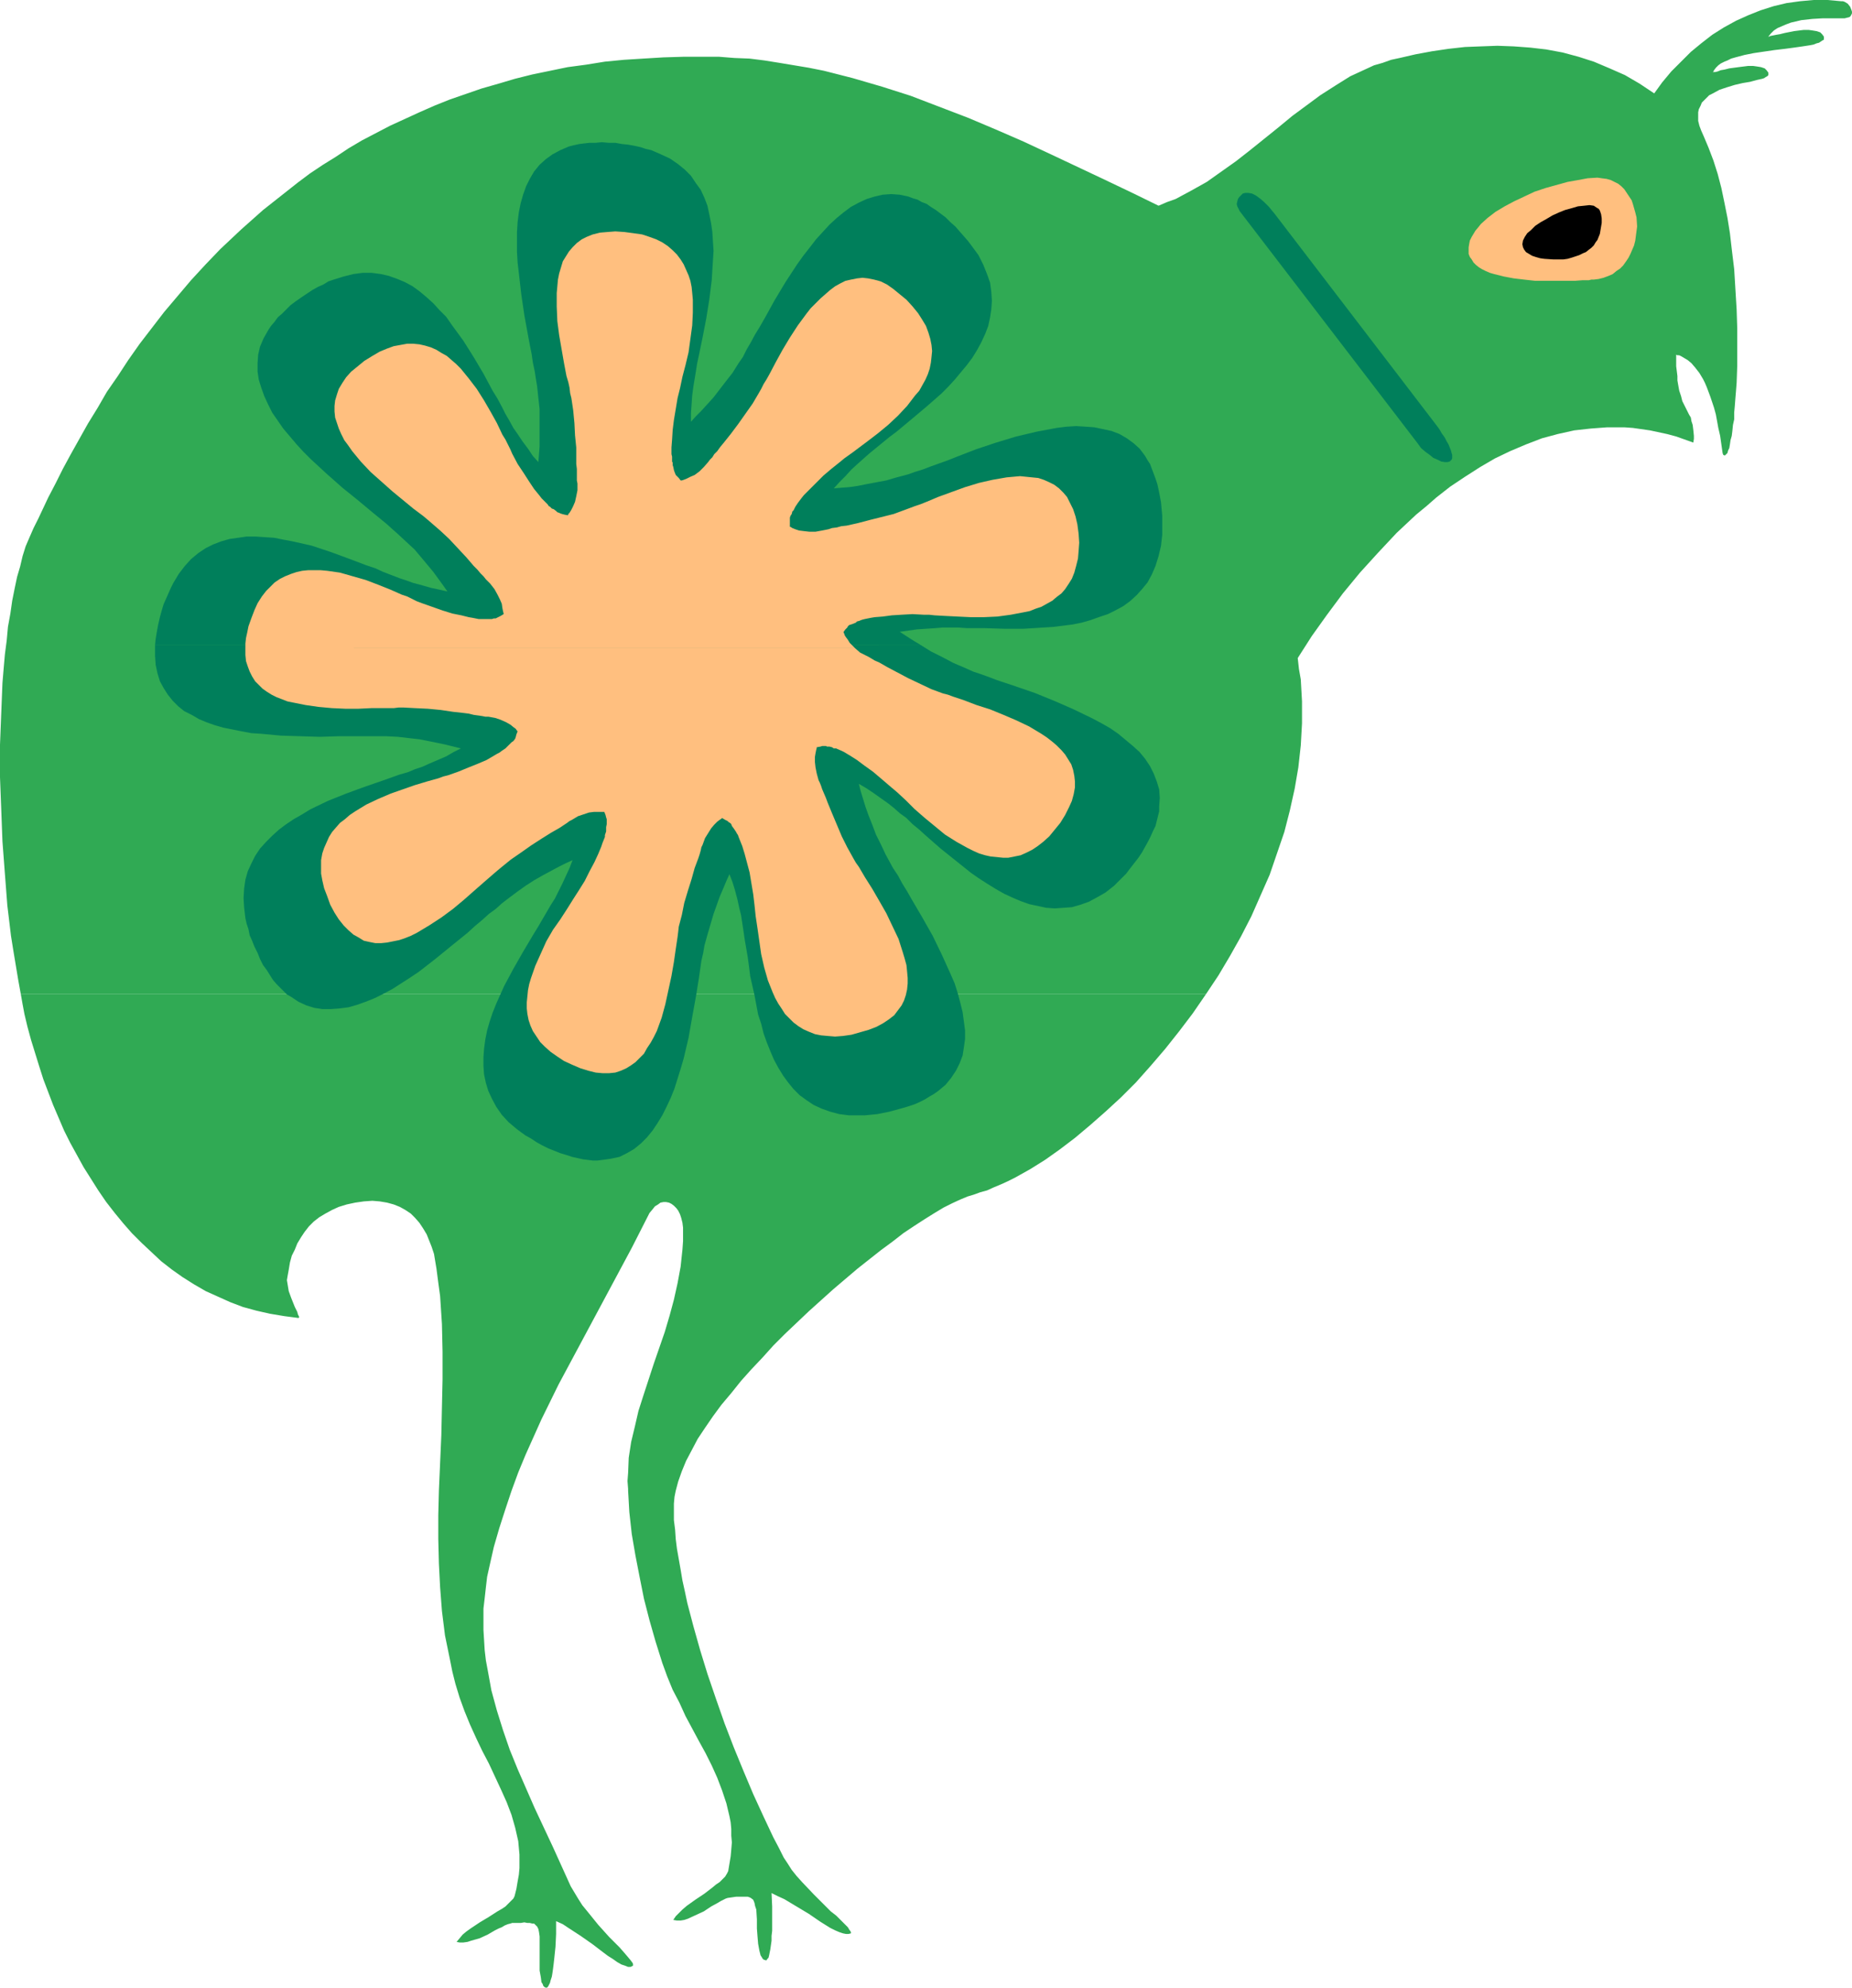
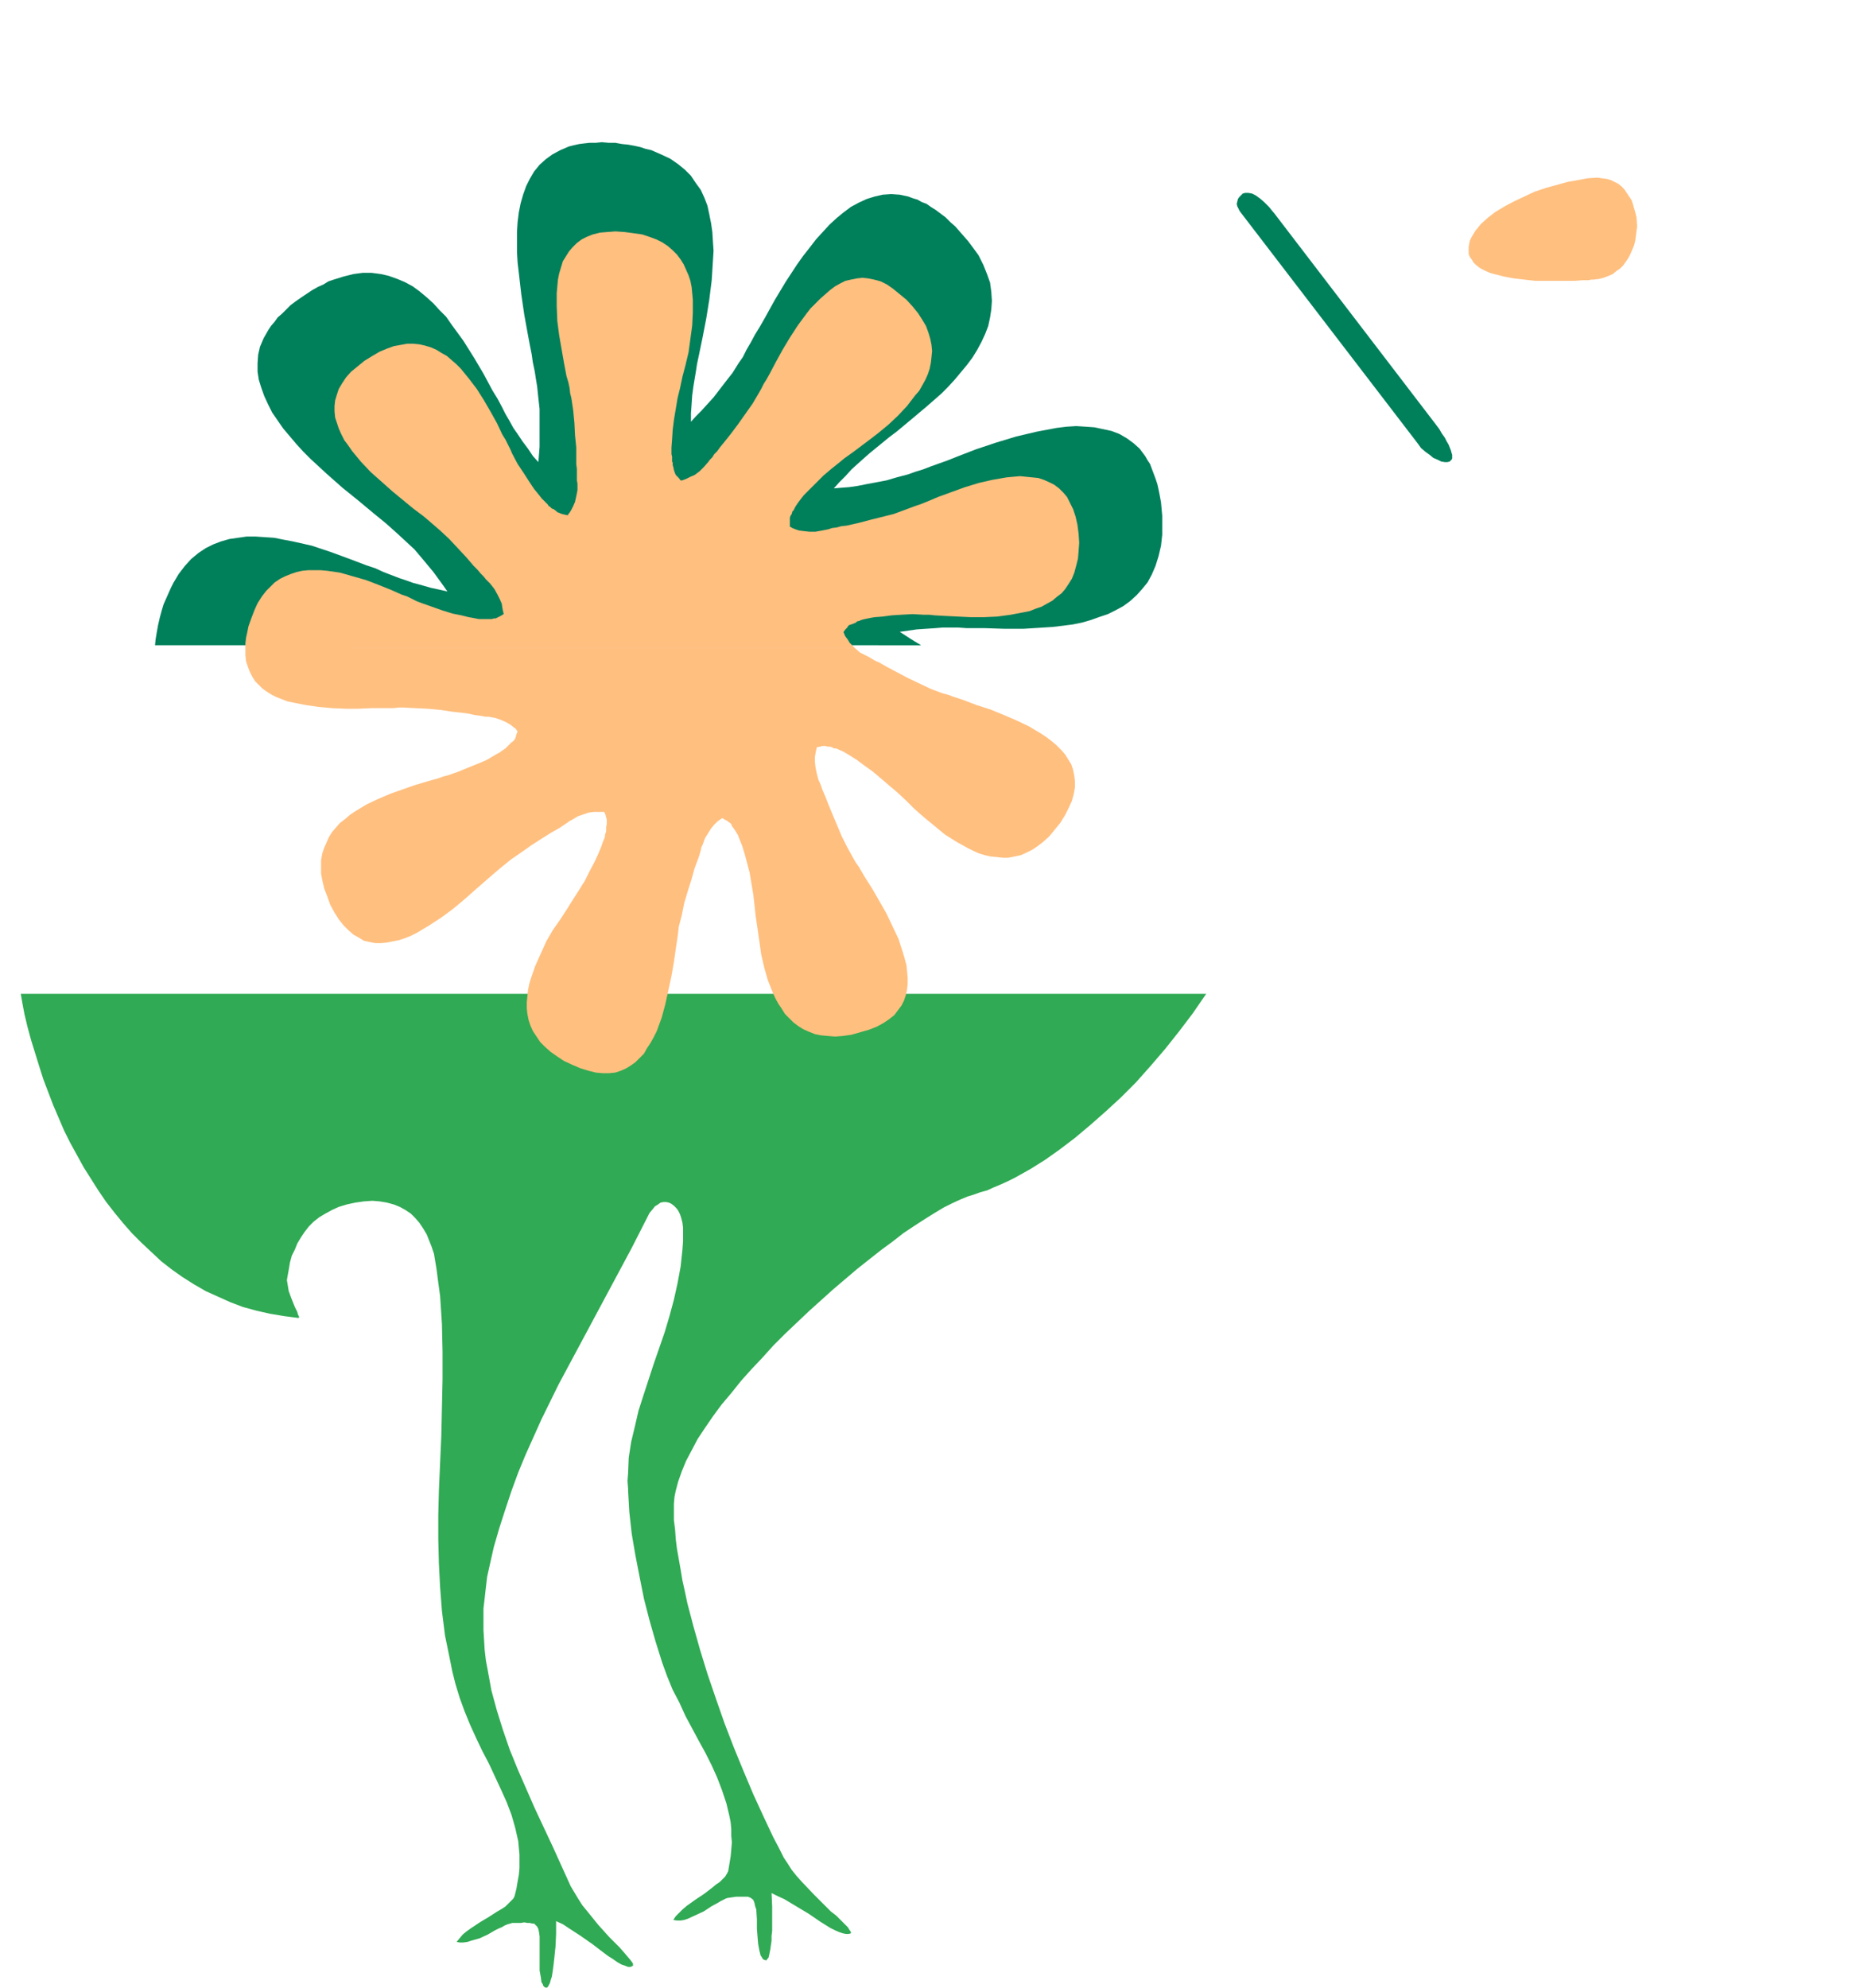
<svg xmlns="http://www.w3.org/2000/svg" xmlns:ns1="http://sodipodi.sourceforge.net/DTD/sodipodi-0.dtd" xmlns:ns2="http://www.inkscape.org/namespaces/inkscape" version="1.0" width="129.724mm" height="139.196mm" id="svg9" ns1:docname="Quail 1.wmf">
  <ns1:namedview id="namedview9" pagecolor="#ffffff" bordercolor="#000000" borderopacity="0.25" ns2:showpageshadow="2" ns2:pageopacity="0.0" ns2:pagecheckerboard="0" ns2:deskcolor="#d1d1d1" ns2:document-units="mm" />
  <defs id="defs1">
    <pattern id="WMFhbasepattern" patternUnits="userSpaceOnUse" width="6" height="6" x="0" y="0" />
  </defs>
  <path style="fill:#30aa54;fill-opacity:1;fill-rule:evenodd;stroke:none" d="m 5.494,263.048 0.485,2.747 0.485,2.585 0.808,3.393 0.97,3.555 2.101,6.786 1.131,3.555 1.293,3.393 1.293,3.393 1.454,3.393 1.454,3.393 1.616,3.232 1.778,3.232 1.778,3.232 1.939,3.07 1.939,3.07 2.101,3.07 2.262,2.908 2.262,2.747 2.262,2.585 2.586,2.585 2.586,2.424 2.586,2.424 2.909,2.262 2.747,1.939 3.07,1.939 3.07,1.777 3.232,1.454 3.232,1.454 3.394,1.293 3.555,0.969 3.555,0.808 3.878,0.646 3.717,0.485 0.162,-0.162 v -0.162 l -0.162,-0.323 -0.162,-0.323 -0.162,-0.646 -0.162,-0.323 -0.162,-0.323 -0.323,-0.646 -0.323,-0.808 -0.646,-1.616 -0.646,-1.777 -0.323,-1.939 -0.162,-0.969 0.162,-0.969 0.323,-1.777 0.323,-1.939 0.485,-1.777 0.808,-1.616 0.646,-1.616 0.97,-1.616 0.97,-1.454 1.131,-1.454 1.293,-1.293 1.454,-1.131 1.616,-0.969 1.778,-0.969 1.778,-0.808 2.101,-0.646 2.262,-0.485 2.262,-0.323 2.262,-0.162 1.939,0.162 1.939,0.323 1.778,0.485 1.616,0.646 1.454,0.808 1.454,0.969 1.131,1.131 1.131,1.293 0.97,1.454 0.97,1.616 0.646,1.616 0.646,1.616 0.646,1.939 0.323,1.939 0.323,1.939 0.485,3.716 0.485,3.555 0.485,7.433 0.162,7.271 v 7.433 l -0.162,7.271 -0.162,7.433 -0.646,14.704 -0.162,6.463 v 6.302 l 0.162,6.463 0.323,6.302 0.485,6.302 0.808,6.463 1.293,6.302 0.646,3.232 0.808,3.232 1.131,3.716 1.293,3.555 1.454,3.555 1.616,3.555 1.616,3.393 1.778,3.393 3.232,6.948 1.454,3.232 1.293,3.393 0.97,3.393 0.808,3.555 0.162,1.777 0.162,1.777 v 1.777 1.777 l -0.162,1.777 -0.323,1.777 -0.323,1.939 -0.485,1.939 -0.323,0.646 -0.646,0.646 -0.646,0.646 -0.808,0.808 -0.97,0.646 -1.131,0.646 -2.262,1.454 -2.424,1.454 -2.424,1.616 -1.131,0.808 -0.97,0.808 -0.808,0.969 -0.808,0.969 0.808,0.162 h 0.97 l 1.131,-0.162 0.97,-0.323 2.262,-0.646 2.101,-0.969 1.939,-1.131 0.97,-0.485 0.808,-0.323 0.808,-0.485 0.808,-0.323 0.646,-0.162 0.485,-0.162 h 1.131 1.131 l 0.97,-0.162 0.808,0.162 h 0.646 l 0.646,0.162 h 0.485 l 0.323,0.323 0.485,0.485 0.323,0.646 0.162,0.808 0.162,1.131 v 7.109 1.939 l 0.323,1.777 0.162,1.293 0.323,0.485 0.162,0.485 0.323,0.323 0.323,0.162 h 0.323 l 0.323,-0.323 0.162,-0.323 0.323,-0.646 0.162,-0.646 0.323,-0.969 0.162,-0.969 0.162,-1.131 0.162,-1.293 0.162,-1.454 0.323,-3.07 0.162,-3.393 v -3.393 l 1.778,0.808 1.454,0.969 3.232,2.1 3.232,2.262 2.747,2.101 1.293,0.969 1.293,0.808 1.131,0.808 1.131,0.646 0.97,0.323 0.808,0.323 h 0.646 l 0.646,-0.323 v 0 -0.323 -0.162 l -0.162,-0.323 -0.485,-0.646 -0.808,-0.969 -0.97,-1.131 -1.131,-1.293 -1.293,-1.293 -1.454,-1.454 -2.909,-3.232 -2.747,-3.393 -1.454,-1.777 -1.131,-1.777 -0.97,-1.616 -0.97,-1.616 -4.686,-10.341 -4.848,-10.341 -2.262,-5.17 -2.262,-5.17 -2.101,-5.17 -1.778,-5.17 -1.616,-5.17 -1.454,-5.332 -0.97,-5.332 -0.485,-2.585 -0.323,-2.747 -0.323,-5.332 v -2.747 -2.908 l 0.323,-2.747 0.323,-2.908 0.323,-2.747 0.646,-2.908 1.131,-5.009 1.454,-5.009 1.616,-5.009 1.616,-4.847 1.778,-4.847 1.939,-4.686 2.101,-4.686 2.101,-4.686 4.525,-9.21 4.848,-9.048 9.696,-18.097 4.848,-9.048 4.686,-9.21 0.808,-0.969 0.646,-0.808 0.808,-0.485 0.646,-0.485 0.808,-0.162 h 0.646 l 0.808,0.162 0.646,0.323 0.646,0.485 0.646,0.646 0.485,0.646 0.485,0.969 0.323,0.969 0.323,1.293 0.162,1.293 v 1.293 2.262 l -0.162,2.262 -0.485,4.524 -0.808,4.363 -0.97,4.363 -1.131,4.201 -1.293,4.363 -2.909,8.402 -2.747,8.402 -1.293,4.039 -0.97,4.201 -0.97,4.039 -0.646,4.201 -0.162,4.039 -0.162,2.101 0.162,2.1 v 0.485 l 0.323,5.655 0.646,5.817 0.97,5.655 1.131,5.817 1.131,5.655 1.454,5.655 1.616,5.655 1.778,5.655 1.293,3.555 1.454,3.555 1.778,3.393 1.616,3.555 3.555,6.625 1.778,3.232 1.616,3.232 1.454,3.232 1.293,3.393 1.131,3.393 0.808,3.393 0.323,1.616 0.162,1.777 v 1.777 l 0.162,1.777 -0.162,1.939 -0.162,1.777 -0.323,1.939 -0.323,1.939 -0.323,0.646 -0.485,0.808 -0.646,0.646 -0.808,0.808 -0.97,0.646 -0.97,0.808 -2.101,1.616 -2.424,1.616 -2.262,1.616 -1.131,0.969 -0.97,0.969 -0.808,0.808 -0.646,0.969 0.97,0.162 h 0.97 l 0.97,-0.162 0.97,-0.323 2.101,-0.969 2.101,-0.969 1.939,-1.293 1.778,-0.969 0.808,-0.485 0.646,-0.323 0.646,-0.323 0.485,-0.162 1.131,-0.162 1.131,-0.162 h 0.97 1.454 0.646 l 0.485,0.162 0.323,0.162 0.646,0.485 0.323,0.808 0.162,0.808 0.323,0.969 0.162,2.585 v 2.424 l 0.162,2.101 0.162,1.939 0.323,1.777 0.162,0.646 0.162,0.646 0.323,0.485 0.162,0.323 0.323,0.323 0.485,0.162 h 0.323 l 0.162,-0.323 0.323,-0.323 0.162,-0.646 0.162,-0.808 0.162,-0.808 0.162,-1.131 0.162,-1.131 v -1.293 l 0.162,-1.293 v -1.616 -1.454 -3.393 l -0.162,-3.555 1.616,0.808 1.778,0.808 3.232,1.939 3.232,1.939 3.07,2.1 1.293,0.808 1.293,0.808 1.293,0.646 1.131,0.485 0.97,0.323 0.808,0.162 h 0.646 l 0.646,-0.162 v -0.162 -0.162 l -0.162,-0.323 -0.162,-0.162 -0.485,-0.808 -0.808,-0.808 -1.131,-1.131 -0.485,-0.485 -0.646,-0.646 -1.454,-1.131 -1.454,-1.454 -3.07,-3.07 -3.07,-3.232 -1.454,-1.616 -1.293,-1.616 -1.131,-1.777 -0.97,-1.454 -1.293,-2.585 -1.454,-2.747 -2.586,-5.494 -2.747,-5.978 -2.586,-6.14 -2.586,-6.302 -2.424,-6.302 -2.262,-6.463 -2.262,-6.625 -1.939,-6.302 -1.778,-6.302 -1.616,-6.14 -0.646,-3.07 -0.646,-2.908 -0.485,-2.908 -0.485,-2.747 -0.485,-2.747 -0.323,-2.585 -0.162,-2.424 -0.323,-2.585 v -2.262 -2.1 l 0.162,-1.777 0.323,-1.616 0.646,-2.424 0.97,-2.747 1.131,-2.747 1.454,-2.747 1.616,-3.07 1.939,-2.908 2.101,-3.07 2.262,-3.07 2.586,-3.07 2.586,-3.232 2.747,-3.07 2.909,-3.07 2.909,-3.232 3.07,-3.07 6.302,-5.978 6.464,-5.817 3.232,-2.747 3.232,-2.747 3.07,-2.424 3.07,-2.424 3.07,-2.262 2.909,-2.262 2.909,-1.939 2.747,-1.777 2.586,-1.616 2.424,-1.454 2.262,-1.131 2.101,-0.969 1.939,-0.808 1.616,-0.485 1.778,-0.646 1.778,-0.485 1.778,-0.808 1.939,-0.808 1.778,-0.808 1.939,-0.969 4.04,-2.262 3.878,-2.424 3.878,-2.747 4.04,-3.07 4.04,-3.393 4.04,-3.555 4.04,-3.716 4.04,-4.039 3.878,-4.363 3.878,-4.524 3.717,-4.686 3.555,-4.686 3.555,-5.17 z" id="path1" />
-   <path style="fill:#30aa54;fill-opacity:1;fill-rule:evenodd;stroke:none" d="m 319.321,263.048 3.232,-4.847 3.07,-5.17 2.909,-5.17 2.747,-5.332 2.424,-5.494 2.424,-5.494 1.939,-5.655 1.939,-5.655 1.454,-5.655 1.293,-5.817 0.97,-5.655 0.646,-5.817 0.323,-5.817 v -5.817 l -0.323,-5.817 -0.485,-2.747 -0.323,-2.908 3.717,-5.817 4.04,-5.655 4.202,-5.655 4.525,-5.494 4.848,-5.332 4.848,-5.17 2.586,-2.424 2.586,-2.424 2.747,-2.262 2.586,-2.262 3.717,-2.908 3.878,-2.585 4.04,-2.585 3.878,-2.262 4.04,-1.939 4.202,-1.777 4.202,-1.616 4.202,-1.131 4.363,-0.969 4.363,-0.485 4.363,-0.323 h 2.262 2.262 l 2.262,0.162 2.262,0.323 2.262,0.323 2.262,0.485 2.262,0.485 2.424,0.646 2.262,0.808 2.262,0.808 0.162,-0.969 v -0.808 l -0.162,-1.616 -0.162,-1.293 -0.323,-0.969 -0.162,-0.969 -0.485,-0.808 -0.808,-1.616 -0.485,-0.969 -0.485,-0.969 -0.323,-1.293 -0.485,-1.454 -0.323,-1.777 -0.162,-0.969 v -1.131 l -0.162,-1.293 -0.162,-1.293 v -1.454 -1.616 0 l 0.323,0.162 h 0.485 l 0.646,0.323 0.808,0.485 0.808,0.485 0.97,0.808 0.97,1.131 1.131,1.454 0.97,1.616 0.485,0.969 0.485,1.131 0.485,1.293 0.485,1.293 0.485,1.454 0.485,1.454 0.485,1.777 0.323,1.777 0.323,1.777 0.485,2.1 0.323,2.262 0.323,2.262 0.162,0.485 0.323,0.162 h 0.162 l 0.323,-0.323 0.323,-0.323 0.162,-0.646 0.323,-0.646 0.162,-0.969 0.162,-1.131 0.323,-1.131 0.162,-1.293 0.162,-1.616 0.323,-1.454 v -1.777 l 0.162,-1.777 0.162,-2.1 0.162,-1.939 0.162,-2.1 0.162,-4.524 v -4.847 -5.009 l -0.162,-5.009 -0.323,-5.332 -0.323,-5.332 -0.646,-5.332 -0.485,-4.201 -0.646,-4.039 -0.808,-4.039 -0.808,-3.878 -0.97,-3.716 -1.131,-3.555 -1.293,-3.393 -1.293,-3.07 -0.646,-1.454 -0.485,-1.293 -0.323,-1.293 v -1.131 -1.131 l 0.162,-0.808 0.485,-0.969 0.323,-0.808 0.646,-0.646 0.646,-0.646 0.646,-0.646 0.97,-0.485 1.778,-0.969 1.939,-0.646 2.101,-0.646 2.101,-0.485 1.939,-0.323 1.778,-0.485 1.454,-0.323 0.485,-0.162 0.485,-0.323 0.323,-0.162 0.323,-0.323 V 19.551 19.228 l -0.485,-0.646 -0.485,-0.485 -0.97,-0.323 -0.97,-0.162 -1.131,-0.162 h -1.293 l -2.586,0.323 -2.424,0.323 -1.293,0.323 -0.97,0.162 -0.808,0.323 -0.646,0.162 h -0.485 l -0.162,0.162 0.323,-0.646 0.485,-0.646 0.646,-0.646 0.646,-0.485 0.97,-0.485 0.808,-0.323 0.97,-0.485 1.131,-0.323 2.424,-0.646 2.424,-0.485 5.494,-0.808 2.747,-0.323 2.424,-0.323 2.262,-0.323 2.101,-0.323 0.808,-0.162 0.808,-0.323 0.646,-0.162 0.485,-0.323 0.485,-0.323 0.323,-0.162 V 10.179 9.695 l -0.485,-0.646 -0.485,-0.485 -0.97,-0.323 -0.97,-0.162 -1.131,-0.162 h -1.293 l -2.586,0.323 -2.424,0.485 -1.293,0.323 -0.97,0.162 -0.808,0.162 -0.808,0.162 -0.323,0.162 h -0.162 l 0.646,-0.808 0.808,-0.808 0.97,-0.646 1.131,-0.485 1.131,-0.485 1.293,-0.485 2.747,-0.646 2.909,-0.323 2.747,-0.162 h 3.878 0.97 0.97 l 0.646,-0.162 0.646,-0.162 0.323,-0.323 0.162,-0.323 0.162,-0.323 v -0.485 l -0.162,-0.485 -0.323,-0.808 -0.646,-0.808 -0.808,-0.485 -0.485,-0.162 h -0.485 L 483.83,0 h -3.717 l -3.555,0.323 -3.555,0.485 -3.394,0.808 -3.555,1.131 -3.232,1.293 -3.232,1.454 -3.232,1.777 -3.07,1.939 -2.909,2.262 -2.747,2.262 -2.586,2.585 -2.586,2.585 -2.424,2.908 -2.101,2.908 -1.939,-1.293 -1.939,-1.293 -3.878,-2.262 -4.04,-1.777 -4.202,-1.777 -4.04,-1.293 -4.202,-1.131 -4.363,-0.808 -4.202,-0.485 -4.363,-0.323 -4.363,-0.162 -4.363,0.162 -4.202,0.162 -4.363,0.485 -4.363,0.646 -4.363,0.808 -4.202,0.969 -2.262,0.485 -2.262,0.808 -2.262,0.646 -2.101,0.969 -2.101,0.969 -2.101,0.969 -3.878,2.424 -4.04,2.585 -3.717,2.747 -3.717,2.747 -3.717,3.07 -7.434,5.978 -3.717,2.908 -3.878,2.747 -3.878,2.747 -4.04,2.262 -2.101,1.131 -2.101,1.131 -2.262,0.808 -2.262,0.969 -6.949,-3.393 -7.11,-3.393 -14.382,-6.786 -7.272,-3.393 -7.434,-3.232 -7.272,-3.07 -7.595,-2.908 -7.595,-2.908 -7.595,-2.424 -7.757,-2.262 -7.595,-1.939 -4.04,-0.808 -3.878,-0.646 -3.878,-0.646 -4.04,-0.646 -3.878,-0.485 -4.04,-0.162 -4.04,-0.323 h -4.04 -5.333 l -5.333,0.162 -5.333,0.323 -5.171,0.323 -5.01,0.485 -5.01,0.808 -4.848,0.646 -4.686,0.969 -4.686,0.969 -4.525,1.131 -4.363,1.293 -4.525,1.293 -4.202,1.454 -4.202,1.454 -4.04,1.616 -4.04,1.777 -3.878,1.777 -3.878,1.777 -3.717,1.939 -3.717,1.939 -3.555,2.101 -3.394,2.262 -3.394,2.101 -3.394,2.262 -3.232,2.424 -3.07,2.424 -3.07,2.424 -3.07,2.424 -2.909,2.585 -2.909,2.585 -5.494,5.17 -3.878,4.039 -3.878,4.201 -3.555,4.201 -3.555,4.201 -3.232,4.201 -3.232,4.201 -3.07,4.363 -2.747,4.201 -2.909,4.201 -2.424,4.201 -2.586,4.201 -2.262,4.039 -2.262,4.039 -2.101,3.878 -1.939,3.878 -1.939,3.716 -1.293,2.747 -1.293,2.747 -1.293,2.585 -1.131,2.585 -0.97,2.262 -0.808,2.585 -0.646,2.747 -0.808,2.747 -0.646,3.07 -0.646,3.232 -0.485,3.393 -0.646,3.555 -0.323,3.555 -0.485,3.716 -0.323,3.716 -0.323,3.878 -0.162,4.039 -0.162,4.039 L 0,197.124 v 8.564 l 0.323,8.402 0.323,8.564 0.646,8.564 0.646,8.402 0.97,8.079 0.646,4.039 0.646,3.878 0.646,3.878 0.646,3.555 z" id="path2" />
  <path style="fill:#ffbf7f;fill-opacity:1;fill-rule:evenodd;stroke:none" d="m 422.907,47.019 -2.586,0.162 -2.586,0.485 -2.747,0.485 -2.909,0.808 -2.909,0.808 -2.909,0.969 -2.747,1.293 -2.747,1.293 -2.424,1.293 -2.424,1.454 -2.101,1.616 -1.778,1.616 -0.646,0.808 -0.808,0.969 -0.485,0.808 -0.485,0.808 -0.485,0.969 -0.162,0.808 -0.162,0.969 v 0.808 0.969 l 0.323,0.808 0.485,0.646 0.485,0.808 0.646,0.646 0.808,0.646 0.808,0.485 0.97,0.485 1.131,0.485 1.131,0.323 2.586,0.646 2.586,0.485 2.747,0.323 2.909,0.323 h 2.909 5.333 2.262 l 2.101,-0.162 h 0.97 0.646 l 0.646,-0.162 h 0.646 l 1.293,-0.162 1.293,-0.323 1.293,-0.485 1.131,-0.485 0.97,-0.808 0.97,-0.646 0.808,-0.808 0.808,-1.131 0.646,-0.969 0.485,-0.969 0.485,-1.131 0.485,-1.131 0.323,-1.293 0.162,-1.293 0.323,-2.424 -0.162,-2.424 -0.323,-1.293 -0.323,-1.131 -0.323,-1.131 -0.323,-0.969 -0.646,-0.969 -0.646,-0.969 -0.646,-0.969 -0.808,-0.808 -0.808,-0.646 -0.97,-0.485 -0.97,-0.485 -1.131,-0.323 -1.293,-0.162 z" id="path3" />
-   <path style="fill:#000000;fill-opacity:1;fill-rule:evenodd;stroke:none" d="m 403.676,62.692 0.646,-0.969 0.97,-0.808 1.131,-1.131 1.454,-0.969 1.454,-0.808 1.616,-0.969 1.778,-0.808 1.616,-0.646 1.778,-0.485 1.616,-0.485 1.616,-0.162 1.454,-0.162 1.131,0.162 0.97,0.646 0.323,0.162 0.323,0.485 0.162,0.485 0.162,0.485 0.162,1.131 v 1.131 l -0.162,0.969 -0.162,0.969 -0.162,0.969 -0.323,0.808 -0.323,0.808 -0.485,0.646 -0.485,0.808 -0.646,0.646 -0.646,0.485 -0.808,0.646 -0.808,0.323 -0.97,0.485 -0.97,0.323 -0.97,0.323 -1.131,0.323 -1.131,0.162 h -2.586 l -2.424,-0.162 -1.131,-0.162 -1.131,-0.323 -0.97,-0.323 -0.808,-0.485 -0.808,-0.485 -0.485,-0.646 -0.323,-0.646 -0.162,-0.808 0.162,-0.969 z" id="path4" />
  <path style="fill:#007f5b;fill-opacity:1;fill-rule:evenodd;stroke:none" d="m 337.42,56.552 42.662,55.744 0.97,1.293 0.646,1.131 0.808,1.131 0.485,0.969 0.485,0.808 0.323,0.808 0.323,0.808 0.162,0.646 0.162,0.485 v 0.969 l -0.162,0.323 -0.485,0.485 -0.646,0.162 h -0.646 l -0.97,-0.162 -0.97,-0.485 -1.131,-0.485 -0.97,-0.808 -1.131,-0.808 -1.131,-0.969 -0.808,-1.131 -47.187,-61.561 -0.323,-0.646 -0.323,-0.646 -0.162,-0.646 0.162,-0.646 0.162,-0.646 0.323,-0.485 0.485,-0.485 0.485,-0.485 0.646,-0.162 h 0.808 l 0.97,0.162 0.97,0.485 1.131,0.808 1.131,0.969 0.646,0.646 0.646,0.646 0.646,0.808 z" id="path5" />
  <path style="fill:#007f5b;fill-opacity:1;fill-rule:evenodd;stroke:none" d="m 243.854,170.787 -1.616,-0.969 -1.293,-0.808 -2.747,-1.777 2.262,-0.323 2.262,-0.323 2.424,-0.162 2.424,-0.162 1.939,-0.162 h 4.202 l 2.262,0.162 h 4.848 l 5.01,0.162 h 5.171 l 5.171,-0.323 2.586,-0.162 2.586,-0.323 2.586,-0.323 2.424,-0.485 2.262,-0.646 2.262,-0.808 2.424,-0.808 1.939,-0.969 2.101,-1.131 1.778,-1.293 1.778,-1.616 1.454,-1.616 1.454,-1.777 1.131,-2.101 0.97,-2.262 0.808,-2.585 0.646,-2.747 0.323,-2.908 v -1.616 -1.777 -1.616 l -0.162,-1.777 -0.162,-1.777 -0.323,-1.777 -0.323,-1.616 -0.323,-1.454 -0.485,-1.454 -0.485,-1.293 -0.485,-1.293 -0.485,-1.293 -0.646,-0.969 -0.646,-1.131 -1.454,-1.939 -1.616,-1.454 -1.778,-1.293 -1.939,-1.131 -2.101,-0.808 -2.262,-0.485 -2.262,-0.485 -2.262,-0.162 -2.586,-0.162 -2.586,0.162 -2.586,0.323 -2.586,0.485 -2.586,0.485 -5.494,1.293 -5.333,1.616 -5.333,1.777 -5.01,1.939 -2.424,0.969 -2.262,0.808 -2.262,0.808 -2.101,0.808 -2.101,0.646 -1.778,0.646 -3.07,0.808 -2.747,0.808 -2.586,0.485 -2.586,0.485 -2.424,0.485 -2.262,0.323 -2.101,0.162 -1.939,0.162 1.454,-1.616 1.616,-1.616 1.616,-1.777 1.778,-1.616 1.454,-1.293 1.454,-1.293 1.778,-1.454 1.778,-1.454 1.778,-1.454 1.939,-1.454 3.878,-3.232 4.04,-3.393 3.878,-3.393 1.778,-1.777 1.778,-1.939 1.616,-1.939 1.616,-1.939 1.454,-1.939 1.293,-2.101 1.131,-2.101 0.97,-2.101 0.808,-2.101 0.485,-2.262 0.323,-2.101 0.162,-2.262 -0.162,-2.424 -0.323,-2.424 -0.808,-2.262 -0.97,-2.424 -1.293,-2.585 -1.778,-2.424 -0.97,-1.293 -1.131,-1.293 -1.131,-1.293 -1.131,-1.293 -1.293,-1.131 -1.293,-1.293 -1.293,-0.969 -1.293,-0.969 -1.293,-0.808 -1.131,-0.808 -1.293,-0.485 -1.131,-0.646 -1.131,-0.323 -1.293,-0.485 -2.262,-0.485 -2.262,-0.162 -2.262,0.162 -2.101,0.485 -2.101,0.646 -2.101,0.969 -2.101,1.131 -1.939,1.454 -1.778,1.454 -1.939,1.777 -1.778,1.939 -1.778,1.939 -1.616,2.101 -1.778,2.262 -1.616,2.262 -3.07,4.686 -2.909,4.847 -2.586,4.686 -1.293,2.262 -1.293,2.101 -1.131,2.101 -1.131,1.939 -0.97,1.939 -1.131,1.616 -1.616,2.585 -1.778,2.262 -1.616,2.101 -1.616,2.1 -1.616,1.777 -1.616,1.777 -1.454,1.454 -1.293,1.454 v -1.131 -1.131 l 0.162,-2.262 0.162,-2.424 0.323,-2.424 0.323,-1.939 0.323,-1.939 0.323,-2.101 0.485,-2.262 0.97,-4.686 0.97,-5.009 0.808,-5.009 0.646,-5.17 0.323,-5.17 0.162,-2.585 -0.162,-2.424 -0.162,-2.585 -0.323,-2.262 -0.485,-2.424 -0.485,-2.262 -0.808,-2.101 -0.97,-2.101 -1.293,-1.777 -1.293,-1.939 -1.616,-1.616 -1.778,-1.454 -2.101,-1.454 -2.424,-1.131 -2.586,-1.131 -1.454,-0.323 -1.454,-0.485 -1.454,-0.323 -1.778,-0.323 -1.616,-0.162 -1.778,-0.323 h -1.778 l -1.778,-0.162 -1.616,0.162 h -1.616 l -1.454,0.162 -1.293,0.162 -1.454,0.323 -1.293,0.323 -1.131,0.485 -1.131,0.485 -2.101,1.131 -1.778,1.293 -1.616,1.454 -1.454,1.777 -1.131,1.939 -0.97,1.939 -0.808,2.262 -0.646,2.262 -0.485,2.424 -0.323,2.585 -0.162,2.585 v 2.585 2.747 l 0.162,2.747 0.323,2.747 0.646,5.655 0.808,5.494 0.97,5.332 0.485,2.585 0.485,2.424 0.323,2.262 0.485,2.262 0.323,2.101 0.323,1.939 0.323,3.07 0.323,2.908 v 2.747 5.009 2.262 l -0.162,2.1 -0.162,1.939 -1.454,-1.616 -1.293,-1.939 -1.454,-1.939 -1.293,-1.939 -1.131,-1.616 -0.97,-1.777 -1.131,-1.939 -0.97,-1.939 -1.131,-2.1 -1.293,-2.101 -2.424,-4.524 -2.586,-4.363 -2.747,-4.363 -3.07,-4.201 -1.454,-2.101 -1.778,-1.777 -1.616,-1.777 -1.778,-1.616 -1.939,-1.616 -1.778,-1.293 -2.101,-1.131 -1.939,-0.808 -2.262,-0.808 -2.101,-0.485 -2.424,-0.323 h -2.424 l -2.424,0.323 -2.586,0.646 -2.586,0.808 -1.454,0.485 -1.293,0.808 -1.454,0.646 -1.454,0.808 -1.454,0.969 -1.454,0.969 -1.616,1.131 -1.293,0.969 -1.131,1.131 -1.131,1.131 -1.131,0.969 -0.808,1.131 -0.97,1.131 -0.646,0.969 -1.293,2.262 -0.97,2.262 -0.485,2.101 -0.162,2.262 v 2.262 l 0.323,2.101 0.646,2.1 0.808,2.262 0.97,2.1 1.131,2.262 1.454,2.1 1.454,2.101 1.778,2.1 1.778,2.101 1.778,1.939 1.939,1.939 4.202,3.878 4.202,3.716 4.202,3.393 1.939,1.616 1.939,1.616 1.778,1.454 1.778,1.454 1.616,1.454 1.454,1.293 2.262,2.1 2.101,1.939 1.778,2.101 1.616,1.939 1.616,1.939 1.293,1.777 1.293,1.777 1.131,1.616 -2.101,-0.485 -2.262,-0.485 -2.262,-0.646 -2.424,-0.646 -1.778,-0.646 -1.939,-0.646 -2.101,-0.808 -2.101,-0.808 -2.101,-0.969 -2.424,-0.808 -4.686,-1.777 -4.848,-1.777 -4.848,-1.616 -5.01,-1.131 -2.586,-0.485 -2.424,-0.485 -2.424,-0.162 -2.424,-0.162 h -2.424 l -2.262,0.323 -2.262,0.323 -2.262,0.646 -2.101,0.808 -1.939,0.969 -1.939,1.293 -1.939,1.616 -1.616,1.777 -1.616,2.101 -1.454,2.424 -0.646,1.293 -0.646,1.454 -0.646,1.454 -0.646,1.454 -0.485,1.616 -0.485,1.777 -0.485,2.1 -0.323,1.777 -0.323,1.939 -0.162,1.616 z" id="path6" />
-   <path style="fill:#007f5b;fill-opacity:1;fill-rule:evenodd;stroke:none" d="m 41.046,170.787 v 2.747 l 0.162,2.424 0.485,2.262 0.646,2.101 0.97,1.777 1.131,1.777 1.293,1.616 1.454,1.454 1.616,1.293 1.939,0.969 1.939,1.131 1.939,0.808 2.262,0.808 2.262,0.646 2.424,0.485 2.424,0.485 2.586,0.485 2.586,0.162 5.171,0.485 5.171,0.162 5.171,0.162 5.01,-0.162 h 4.525 6.302 1.778 l 3.07,0.162 2.747,0.323 2.909,0.323 2.424,0.485 2.424,0.485 2.262,0.485 1.939,0.485 1.939,0.485 -1.939,0.969 -1.939,1.131 -2.262,0.969 -2.262,0.969 -1.778,0.808 -1.939,0.646 -1.939,0.808 -2.262,0.646 -4.525,1.616 -4.686,1.616 -4.848,1.777 -4.848,1.939 -4.686,2.262 -2.101,1.293 -2.262,1.293 -1.939,1.293 -1.939,1.454 -1.778,1.616 -1.616,1.616 -1.616,1.777 -1.293,1.939 -0.97,1.939 -0.97,2.1 -0.646,2.262 -0.323,2.262 -0.162,2.585 0.162,2.585 0.323,2.747 0.323,1.454 0.485,1.454 0.323,1.616 0.646,1.454 0.646,1.616 0.808,1.616 0.646,1.616 0.808,1.616 0.97,1.293 0.808,1.293 0.808,1.293 0.97,1.131 0.97,0.969 0.97,0.969 0.808,0.808 1.131,0.646 1.939,1.293 2.101,0.969 2.101,0.646 2.101,0.323 h 2.262 l 2.262,-0.162 2.424,-0.323 2.262,-0.646 2.262,-0.808 2.424,-0.969 2.262,-1.131 2.424,-1.293 2.262,-1.454 2.262,-1.454 2.424,-1.616 4.363,-3.393 4.363,-3.555 4.202,-3.393 1.939,-1.777 1.939,-1.616 1.778,-1.616 1.778,-1.293 1.616,-1.454 1.454,-1.131 2.586,-1.939 2.262,-1.616 2.262,-1.454 2.262,-1.293 2.101,-1.131 2.101,-1.131 1.939,-0.969 1.778,-0.808 -0.808,2.101 -0.97,2.1 -0.97,2.101 -1.131,2.262 -0.808,1.616 -1.131,1.777 -1.131,1.939 -1.131,1.939 -1.131,1.939 -1.293,2.101 -2.586,4.363 -2.586,4.524 -2.424,4.524 -2.101,4.686 -0.97,2.424 -0.808,2.424 -0.646,2.262 -0.485,2.424 -0.323,2.424 -0.162,2.262 v 2.262 l 0.162,2.262 0.485,2.262 0.646,2.101 0.97,2.101 1.131,2.1 1.454,2.101 1.778,1.939 2.101,1.777 1.293,0.969 1.131,0.808 1.454,0.808 1.454,0.969 1.454,0.808 1.616,0.808 1.616,0.646 1.616,0.646 1.616,0.485 1.454,0.485 1.454,0.323 1.454,0.323 1.293,0.162 1.293,0.162 h 1.293 l 1.293,-0.162 2.262,-0.323 2.262,-0.485 1.939,-0.969 1.939,-1.131 1.778,-1.454 1.616,-1.616 1.454,-1.777 1.293,-1.939 1.293,-2.101 1.131,-2.262 1.131,-2.424 0.97,-2.424 0.808,-2.585 0.808,-2.585 0.808,-2.747 1.293,-5.494 0.97,-5.494 0.97,-5.332 0.808,-5.009 0.323,-2.262 0.323,-2.262 0.485,-2.1 0.323,-1.939 0.808,-2.908 0.808,-2.747 0.808,-2.747 0.808,-2.262 0.808,-2.262 0.97,-2.262 0.808,-1.939 0.808,-1.777 0.808,2.101 0.646,2.1 0.646,2.424 0.485,2.262 0.485,1.939 0.323,2.101 0.323,2.1 0.323,2.262 0.808,4.686 0.323,2.424 0.323,2.585 1.131,5.009 0.97,5.17 0.808,2.424 0.646,2.585 0.808,2.262 0.97,2.424 0.97,2.262 1.131,2.1 1.293,2.101 1.293,1.777 1.454,1.777 1.616,1.616 1.778,1.293 1.939,1.293 2.101,0.969 2.262,0.808 2.424,0.646 2.586,0.323 h 2.747 1.454 l 1.616,-0.162 1.616,-0.162 1.616,-0.323 1.616,-0.323 1.778,-0.485 1.778,-0.485 1.616,-0.485 1.454,-0.485 1.454,-0.646 1.293,-0.646 1.293,-0.808 1.131,-0.646 1.131,-0.808 0.97,-0.808 0.97,-0.808 1.454,-1.777 1.293,-1.939 0.97,-1.939 0.808,-2.101 0.323,-2.1 0.323,-2.262 v -2.262 l -0.323,-2.424 -0.323,-2.424 -0.646,-2.585 -0.646,-2.424 -0.808,-2.585 -1.131,-2.585 -2.262,-5.009 -2.424,-5.009 -2.747,-4.847 -2.747,-4.686 -1.293,-2.262 -1.293,-2.101 -1.131,-2.1 -1.293,-1.939 -0.97,-1.777 -0.97,-1.777 -1.293,-2.747 -1.293,-2.585 -0.97,-2.585 -0.97,-2.424 -0.808,-2.262 -0.646,-2.1 -0.646,-2.101 -0.485,-1.939 1.939,1.131 1.939,1.293 3.878,2.747 1.616,1.293 1.454,1.293 1.778,1.293 1.616,1.616 1.778,1.454 1.778,1.616 3.878,3.393 4.04,3.232 4.04,3.232 2.101,1.454 2.262,1.454 2.101,1.293 2.262,1.293 2.101,0.969 2.262,0.969 2.262,0.808 2.262,0.485 2.262,0.485 2.262,0.162 2.262,-0.162 2.262,-0.162 2.262,-0.646 2.262,-0.808 2.101,-1.131 2.262,-1.293 2.262,-1.777 2.101,-2.1 1.131,-1.131 0.97,-1.293 1.131,-1.454 1.131,-1.454 0.97,-1.454 0.808,-1.454 0.808,-1.454 0.646,-1.293 0.646,-1.454 0.646,-1.293 0.323,-1.293 0.323,-1.293 0.323,-1.293 v -1.293 l 0.162,-2.262 -0.162,-2.262 -0.646,-2.101 -0.808,-2.1 -0.97,-1.939 -1.293,-1.939 -1.454,-1.777 -1.778,-1.616 -1.939,-1.616 -1.939,-1.616 -2.101,-1.454 -2.262,-1.293 -2.424,-1.293 -5.01,-2.424 -5.171,-2.262 -5.171,-2.1 -5.171,-1.777 -2.424,-0.808 -2.424,-0.808 -2.101,-0.808 -2.262,-0.808 -1.939,-0.646 -1.778,-0.808 -3.394,-1.454 -3.07,-1.616 -2.909,-1.454 -2.586,-1.616 z" id="path7" />
  <path style="fill:#ffbf7f;fill-opacity:1;fill-rule:evenodd;stroke:none" d="m 226.401,171.595 -0.808,-0.808 -0.646,-0.646 -0.485,-0.808 -0.485,-0.646 -0.323,-0.485 -0.162,-0.485 -0.162,-0.323 v -0.162 l 0.485,-0.646 0.485,-0.485 0.162,-0.323 0.323,-0.323 0.485,-0.162 0.485,-0.162 0.808,-0.323 0.323,-0.323 0.646,-0.162 0.323,-0.162 0.485,-0.162 0.646,-0.162 0.808,-0.162 0.808,-0.162 0.97,-0.162 2.101,-0.162 2.424,-0.323 2.586,-0.162 2.909,-0.162 2.909,0.162 h 1.454 l 1.454,0.162 2.909,0.162 3.232,0.162 3.394,0.162 h 3.555 l 3.555,-0.162 3.555,-0.485 3.394,-0.646 1.616,-0.323 1.616,-0.646 1.454,-0.485 1.454,-0.808 1.454,-0.808 1.131,-0.969 1.293,-0.969 0.97,-1.131 0.97,-1.454 0.808,-1.293 0.646,-1.616 0.485,-1.777 0.485,-1.939 0.162,-1.939 0.162,-2.262 -0.162,-2.424 -0.323,-2.424 -0.485,-2.101 -0.646,-1.939 -0.808,-1.616 -0.808,-1.616 -0.97,-1.131 -1.131,-1.131 -1.293,-0.969 -1.293,-0.646 -1.454,-0.646 -1.454,-0.485 -1.616,-0.162 -1.616,-0.162 -1.616,-0.162 -1.778,0.162 -1.778,0.162 -3.717,0.646 -3.555,0.808 -3.717,1.131 -3.555,1.293 -3.555,1.293 -3.07,1.293 -1.616,0.646 -1.454,0.485 -1.293,0.485 -1.293,0.485 -3.07,1.131 -3.232,0.808 -3.232,0.808 -3.07,0.808 -2.909,0.646 -1.454,0.162 -1.131,0.323 -1.293,0.162 -0.97,0.323 -0.808,0.162 -0.808,0.162 -1.778,0.323 h -1.616 l -1.454,-0.162 -1.293,-0.162 -0.97,-0.323 -0.808,-0.323 -0.485,-0.323 h -0.162 v 0 -2.101 -0.323 l 0.162,-0.485 0.323,-0.485 0.162,-0.646 0.323,-0.323 0.323,-0.646 0.162,-0.323 0.323,-0.485 0.323,-0.485 0.485,-0.646 0.485,-0.646 0.646,-0.808 1.454,-1.454 1.778,-1.777 1.939,-1.939 2.101,-1.777 2.424,-1.939 0.97,-0.808 2.262,-1.616 1.293,-0.969 1.293,-0.969 1.293,-0.969 2.747,-2.1 2.747,-2.262 2.586,-2.424 2.424,-2.585 2.101,-2.747 1.131,-1.293 0.808,-1.454 0.808,-1.454 0.646,-1.454 0.485,-1.454 0.323,-1.616 0.162,-1.454 0.162,-1.616 -0.162,-1.616 -0.323,-1.616 -0.485,-1.616 -0.646,-1.777 -0.97,-1.616 -1.131,-1.777 -1.454,-1.777 -1.616,-1.777 -1.778,-1.454 -1.778,-1.454 -1.616,-1.131 -1.616,-0.808 -1.778,-0.485 -1.616,-0.323 -1.454,-0.162 -1.454,0.162 -1.616,0.323 -1.454,0.323 -1.293,0.646 -1.454,0.808 -1.293,0.969 -1.293,1.131 -1.293,1.131 -1.293,1.293 -1.293,1.293 -1.131,1.454 -2.262,3.07 -2.101,3.232 -1.939,3.232 -1.778,3.232 -1.616,3.07 -0.808,1.454 -0.808,1.293 -0.646,1.293 -0.646,1.131 -1.616,2.747 -1.939,2.747 -1.939,2.747 -1.939,2.585 -1.939,2.424 -0.808,0.969 -0.808,1.131 -0.808,0.808 -0.485,0.808 -0.646,0.646 -0.485,0.646 -1.131,1.293 -1.131,1.131 -1.293,0.969 -1.131,0.485 -0.97,0.485 -0.808,0.323 -0.485,0.162 h -0.162 -0.162 l -0.485,-0.646 -0.485,-0.485 -0.323,-0.323 -0.323,-0.808 -0.162,-0.485 -0.162,-0.808 -0.162,-0.485 v -0.646 l -0.162,-0.323 v -0.485 -0.808 l -0.162,-0.646 v -1.777 l 0.162,-2.1 0.162,-2.585 0.323,-2.585 0.485,-2.908 0.485,-2.908 0.323,-1.293 0.323,-1.293 0.646,-3.07 0.808,-3.07 0.808,-3.393 0.485,-3.555 0.485,-3.555 0.162,-3.393 v -3.393 l -0.162,-1.777 -0.162,-1.616 -0.323,-1.616 -0.485,-1.454 -0.646,-1.454 -0.646,-1.454 -0.808,-1.293 -0.97,-1.293 -1.131,-1.131 -1.293,-1.131 -1.454,-0.969 -1.616,-0.808 -1.778,-0.646 -1.939,-0.646 -2.262,-0.323 -2.424,-0.323 -2.424,-0.162 -2.101,0.162 -1.939,0.162 -1.939,0.485 -1.616,0.646 -1.293,0.646 -1.293,0.969 -1.131,1.131 -0.97,1.131 -0.808,1.293 -0.808,1.293 -0.485,1.616 -0.485,1.616 -0.323,1.616 -0.162,1.777 -0.162,1.777 v 1.777 1.777 l 0.162,3.878 0.485,3.716 0.646,3.716 0.646,3.716 0.646,3.393 0.485,1.616 0.323,1.454 0.162,1.454 0.323,1.293 0.485,3.232 0.323,3.393 0.162,3.232 0.323,3.232 v 3.07 1.293 l 0.162,1.293 v 1.131 1.131 0.808 l 0.162,0.808 v 1.777 l -0.323,1.616 -0.323,1.454 -0.485,1.131 -0.485,0.969 -0.485,0.808 -0.323,0.323 v 0.162 l -0.162,0.162 -0.808,-0.162 -0.646,-0.162 -0.485,-0.162 -0.323,-0.162 -0.485,-0.162 -0.323,-0.323 -0.646,-0.485 -0.485,-0.162 -0.485,-0.485 -0.323,-0.162 -0.323,-0.485 -0.485,-0.485 -0.485,-0.485 -0.646,-0.646 -0.485,-0.646 -1.454,-1.777 -1.293,-1.939 -1.454,-2.262 -1.616,-2.424 -1.454,-2.747 -0.485,-1.131 -0.646,-1.293 -0.646,-1.293 -0.808,-1.293 -1.454,-3.07 -1.616,-2.908 -1.778,-3.07 -1.939,-3.07 -2.101,-2.747 -2.101,-2.585 -1.293,-1.293 -1.131,-0.969 -1.293,-1.131 -1.454,-0.808 -1.293,-0.808 -1.454,-0.646 -1.616,-0.485 -1.454,-0.323 -1.616,-0.162 h -1.616 l -1.778,0.323 -1.778,0.323 -1.778,0.646 -1.939,0.808 -1.939,1.131 -2.101,1.293 -1.778,1.454 -1.778,1.454 -1.293,1.454 -0.97,1.454 -0.97,1.616 -0.485,1.454 -0.485,1.616 -0.162,1.454 v 1.454 l 0.162,1.616 0.485,1.454 0.485,1.454 0.646,1.454 0.808,1.616 0.97,1.293 1.131,1.616 2.262,2.747 2.586,2.747 2.909,2.585 2.909,2.585 2.747,2.262 2.747,2.262 1.293,0.969 1.293,0.969 0.97,0.808 1.131,0.969 2.424,2.1 2.424,2.262 2.262,2.424 2.262,2.424 0.97,1.131 0.97,1.131 0.97,0.969 0.808,0.969 0.808,0.808 0.646,0.808 0.323,0.323 0.323,0.323 0.485,0.485 1.131,1.454 0.808,1.454 0.646,1.293 0.485,1.131 0.162,1.131 0.162,0.808 0.162,0.646 v 0.162 l -0.808,0.485 -0.646,0.323 -0.323,0.162 -0.323,0.162 h -0.485 l -0.485,0.162 h -0.808 -0.485 -0.646 -0.97 -0.646 l -0.808,-0.162 -0.808,-0.162 -0.97,-0.162 -1.939,-0.485 -2.424,-0.485 -2.586,-0.808 -2.747,-0.969 -2.747,-0.969 -1.293,-0.485 -1.293,-0.646 -1.293,-0.646 -1.454,-0.485 -2.909,-1.293 -3.232,-1.293 -3.394,-1.293 -3.394,-0.969 -3.394,-0.969 -3.394,-0.485 -1.778,-0.162 h -1.616 -1.616 l -1.616,0.162 -1.454,0.323 -1.454,0.485 -1.616,0.646 -1.293,0.646 -1.454,0.969 -1.131,1.131 -1.131,1.131 -1.131,1.454 -1.131,1.777 -0.808,1.777 -0.808,2.1 -0.808,2.262 -0.323,1.616 -0.323,1.454 -0.162,1.454 v 1.293 z" id="path8" />
  <path style="fill:#ffbf7f;fill-opacity:1;fill-rule:evenodd;stroke:none" d="m 64.963,171.595 v 1.777 l 0.162,1.616 0.485,1.454 0.485,1.293 0.646,1.293 0.808,1.293 0.97,0.969 0.97,0.969 1.131,0.808 1.293,0.808 1.293,0.646 2.909,1.131 1.616,0.323 3.232,0.646 3.394,0.485 3.555,0.323 3.555,0.162 h 3.394 l 3.394,-0.162 h 3.07 2.909 l 1.293,-0.162 h 1.293 l 3.07,0.162 3.394,0.162 3.394,0.323 3.232,0.485 2.909,0.323 1.293,0.162 1.293,0.323 1.131,0.162 1.131,0.162 0.808,0.162 h 0.808 l 1.778,0.323 1.454,0.485 1.454,0.646 1.131,0.646 0.808,0.646 0.646,0.485 0.323,0.485 0.162,0.162 -0.323,0.808 -0.162,0.646 -0.162,0.485 -0.485,0.646 -0.485,0.323 -0.485,0.485 -0.808,0.808 -0.323,0.323 -0.485,0.323 -0.485,0.323 -0.646,0.485 -0.646,0.323 -0.808,0.485 -1.939,1.131 -2.262,0.969 -2.424,0.969 -2.747,1.131 -2.747,0.969 -1.293,0.323 -1.293,0.485 -2.909,0.808 -3.232,0.969 -3.232,1.131 -3.232,1.131 -3.394,1.454 -3.07,1.454 -2.909,1.777 -1.454,0.969 -1.293,1.131 -1.293,0.969 -1.131,1.293 -0.97,1.131 -0.808,1.293 -0.646,1.454 -0.646,1.454 -0.485,1.454 -0.323,1.777 v 1.616 1.939 l 0.323,1.777 0.485,2.101 0.808,2.101 0.808,2.262 1.131,2.1 1.131,1.777 1.293,1.616 1.293,1.293 1.293,1.131 1.454,0.808 1.293,0.808 1.454,0.323 1.616,0.323 h 1.454 l 1.616,-0.162 1.616,-0.323 1.616,-0.323 1.454,-0.485 1.616,-0.646 1.616,-0.808 3.232,-1.939 3.232,-2.101 3.07,-2.262 2.909,-2.424 2.747,-2.424 2.586,-2.262 2.424,-2.101 1.131,-0.969 0.97,-0.808 2.586,-2.101 2.586,-1.777 2.747,-1.939 2.747,-1.777 2.586,-1.616 1.131,-0.646 1.131,-0.646 0.97,-0.646 0.97,-0.646 0.646,-0.485 0.646,-0.323 1.616,-0.969 1.454,-0.485 1.454,-0.485 1.293,-0.162 h 1.131 0.808 0.646 0.162 l 0.323,0.808 0.162,0.646 0.162,0.485 v 0.485 0.323 0.485 l -0.162,0.808 v 0.485 0.646 l -0.162,0.485 -0.162,0.485 v 0.485 l -0.323,0.808 -0.323,0.808 -0.323,0.969 -0.808,1.939 -0.97,2.1 -1.293,2.424 -1.293,2.585 -1.616,2.585 -1.454,2.262 -1.616,2.585 -1.778,2.747 -1.939,2.747 -1.778,3.07 -1.454,3.232 -1.454,3.232 -1.131,3.232 -0.485,1.616 -0.323,1.616 -0.162,1.616 -0.162,1.616 v 1.616 l 0.162,1.454 0.323,1.616 0.485,1.454 0.646,1.454 0.97,1.454 0.97,1.454 1.293,1.293 1.454,1.293 1.616,1.131 1.939,1.293 2.101,0.969 2.262,0.969 2.101,0.646 1.939,0.485 1.778,0.162 h 1.778 l 1.616,-0.162 1.454,-0.485 1.454,-0.646 1.293,-0.808 1.131,-0.808 1.131,-1.131 1.131,-1.131 0.808,-1.454 0.97,-1.454 0.808,-1.454 0.808,-1.616 1.293,-3.555 0.97,-3.555 0.808,-3.716 0.808,-3.716 0.646,-3.716 0.485,-3.393 0.485,-3.232 0.162,-1.293 0.162,-1.454 0.808,-3.07 0.646,-3.232 0.97,-3.232 0.97,-3.07 0.808,-2.908 0.485,-1.293 0.485,-1.293 0.323,-0.969 0.323,-1.131 0.162,-0.808 0.323,-0.646 0.646,-1.777 0.808,-1.293 0.808,-1.293 0.808,-0.969 0.808,-0.808 0.646,-0.485 0.485,-0.323 0.162,-0.162 v 0 l 0.808,0.485 0.646,0.323 0.323,0.323 0.323,0.162 0.323,0.323 0.162,0.485 0.485,0.646 0.323,0.485 0.323,0.485 0.162,0.323 0.323,0.485 0.162,0.485 0.323,0.808 0.323,0.808 0.323,0.808 0.646,2.101 0.646,2.424 0.646,2.424 0.485,2.908 0.485,2.908 0.323,2.747 0.323,3.07 0.485,3.232 0.485,3.393 0.485,3.393 0.808,3.555 0.97,3.393 1.293,3.232 0.646,1.454 0.808,1.454 0.97,1.454 0.808,1.293 1.131,1.131 1.131,1.131 1.293,0.969 1.293,0.808 1.454,0.646 1.616,0.646 1.616,0.323 1.778,0.162 1.939,0.162 2.101,-0.162 2.262,-0.323 2.262,-0.646 2.262,-0.646 2.101,-0.808 1.778,-0.969 1.454,-0.969 1.454,-1.131 0.97,-1.293 0.97,-1.293 0.646,-1.293 0.485,-1.454 0.323,-1.454 0.162,-1.616 v -1.454 l -0.162,-1.777 -0.162,-1.616 -0.485,-1.777 -0.485,-1.616 -1.131,-3.555 -1.616,-3.393 -1.616,-3.393 -1.939,-3.393 -1.778,-3.07 -1.939,-3.07 -1.616,-2.747 -0.808,-1.131 -0.646,-1.131 -1.616,-2.908 -1.454,-2.908 -1.293,-3.07 -1.293,-3.07 -1.131,-2.747 -0.485,-1.293 -0.485,-1.131 -0.485,-1.131 -0.323,-0.969 -0.323,-0.808 -0.323,-0.646 -0.485,-1.777 -0.323,-1.616 -0.162,-1.454 v -1.293 l 0.162,-0.969 0.162,-0.808 0.162,-0.646 v -0.162 0 l 0.97,-0.162 0.485,-0.162 h 0.485 0.485 l 0.323,0.162 h 0.646 l 0.646,0.162 0.485,0.323 h 0.646 l 0.323,0.162 1.131,0.485 0.646,0.323 0.808,0.485 0.808,0.485 1.778,1.131 1.939,1.454 2.262,1.616 2.101,1.777 2.262,1.939 2.101,1.777 2.262,2.1 2.262,2.262 2.586,2.262 2.747,2.262 2.747,2.262 3.07,1.939 2.909,1.616 1.616,0.808 1.454,0.646 1.616,0.485 1.454,0.323 1.616,0.162 1.616,0.162 h 1.454 l 1.616,-0.323 1.616,-0.323 1.454,-0.646 1.616,-0.808 1.454,-0.969 1.454,-1.131 1.616,-1.454 1.454,-1.777 1.454,-1.777 1.293,-2.1 0.97,-1.939 0.808,-1.777 0.485,-1.777 0.323,-1.777 V 206.819 l -0.162,-1.454 -0.323,-1.616 -0.485,-1.454 -0.808,-1.293 -0.808,-1.293 -0.97,-1.131 -1.293,-1.293 -1.131,-0.969 -1.454,-1.131 -1.454,-0.969 -3.232,-1.939 -3.394,-1.616 -3.394,-1.454 -3.555,-1.454 -3.555,-1.131 -3.394,-1.293 -1.454,-0.485 -1.454,-0.485 -1.293,-0.485 -1.293,-0.323 -3.07,-1.131 -3.07,-1.454 -3.07,-1.454 -2.747,-1.454 -2.747,-1.454 -1.131,-0.646 -1.131,-0.646 -1.131,-0.485 -0.808,-0.485 -0.808,-0.485 -0.646,-0.323 -1.616,-0.808 -1.293,-1.131 z" id="path9" />
</svg>